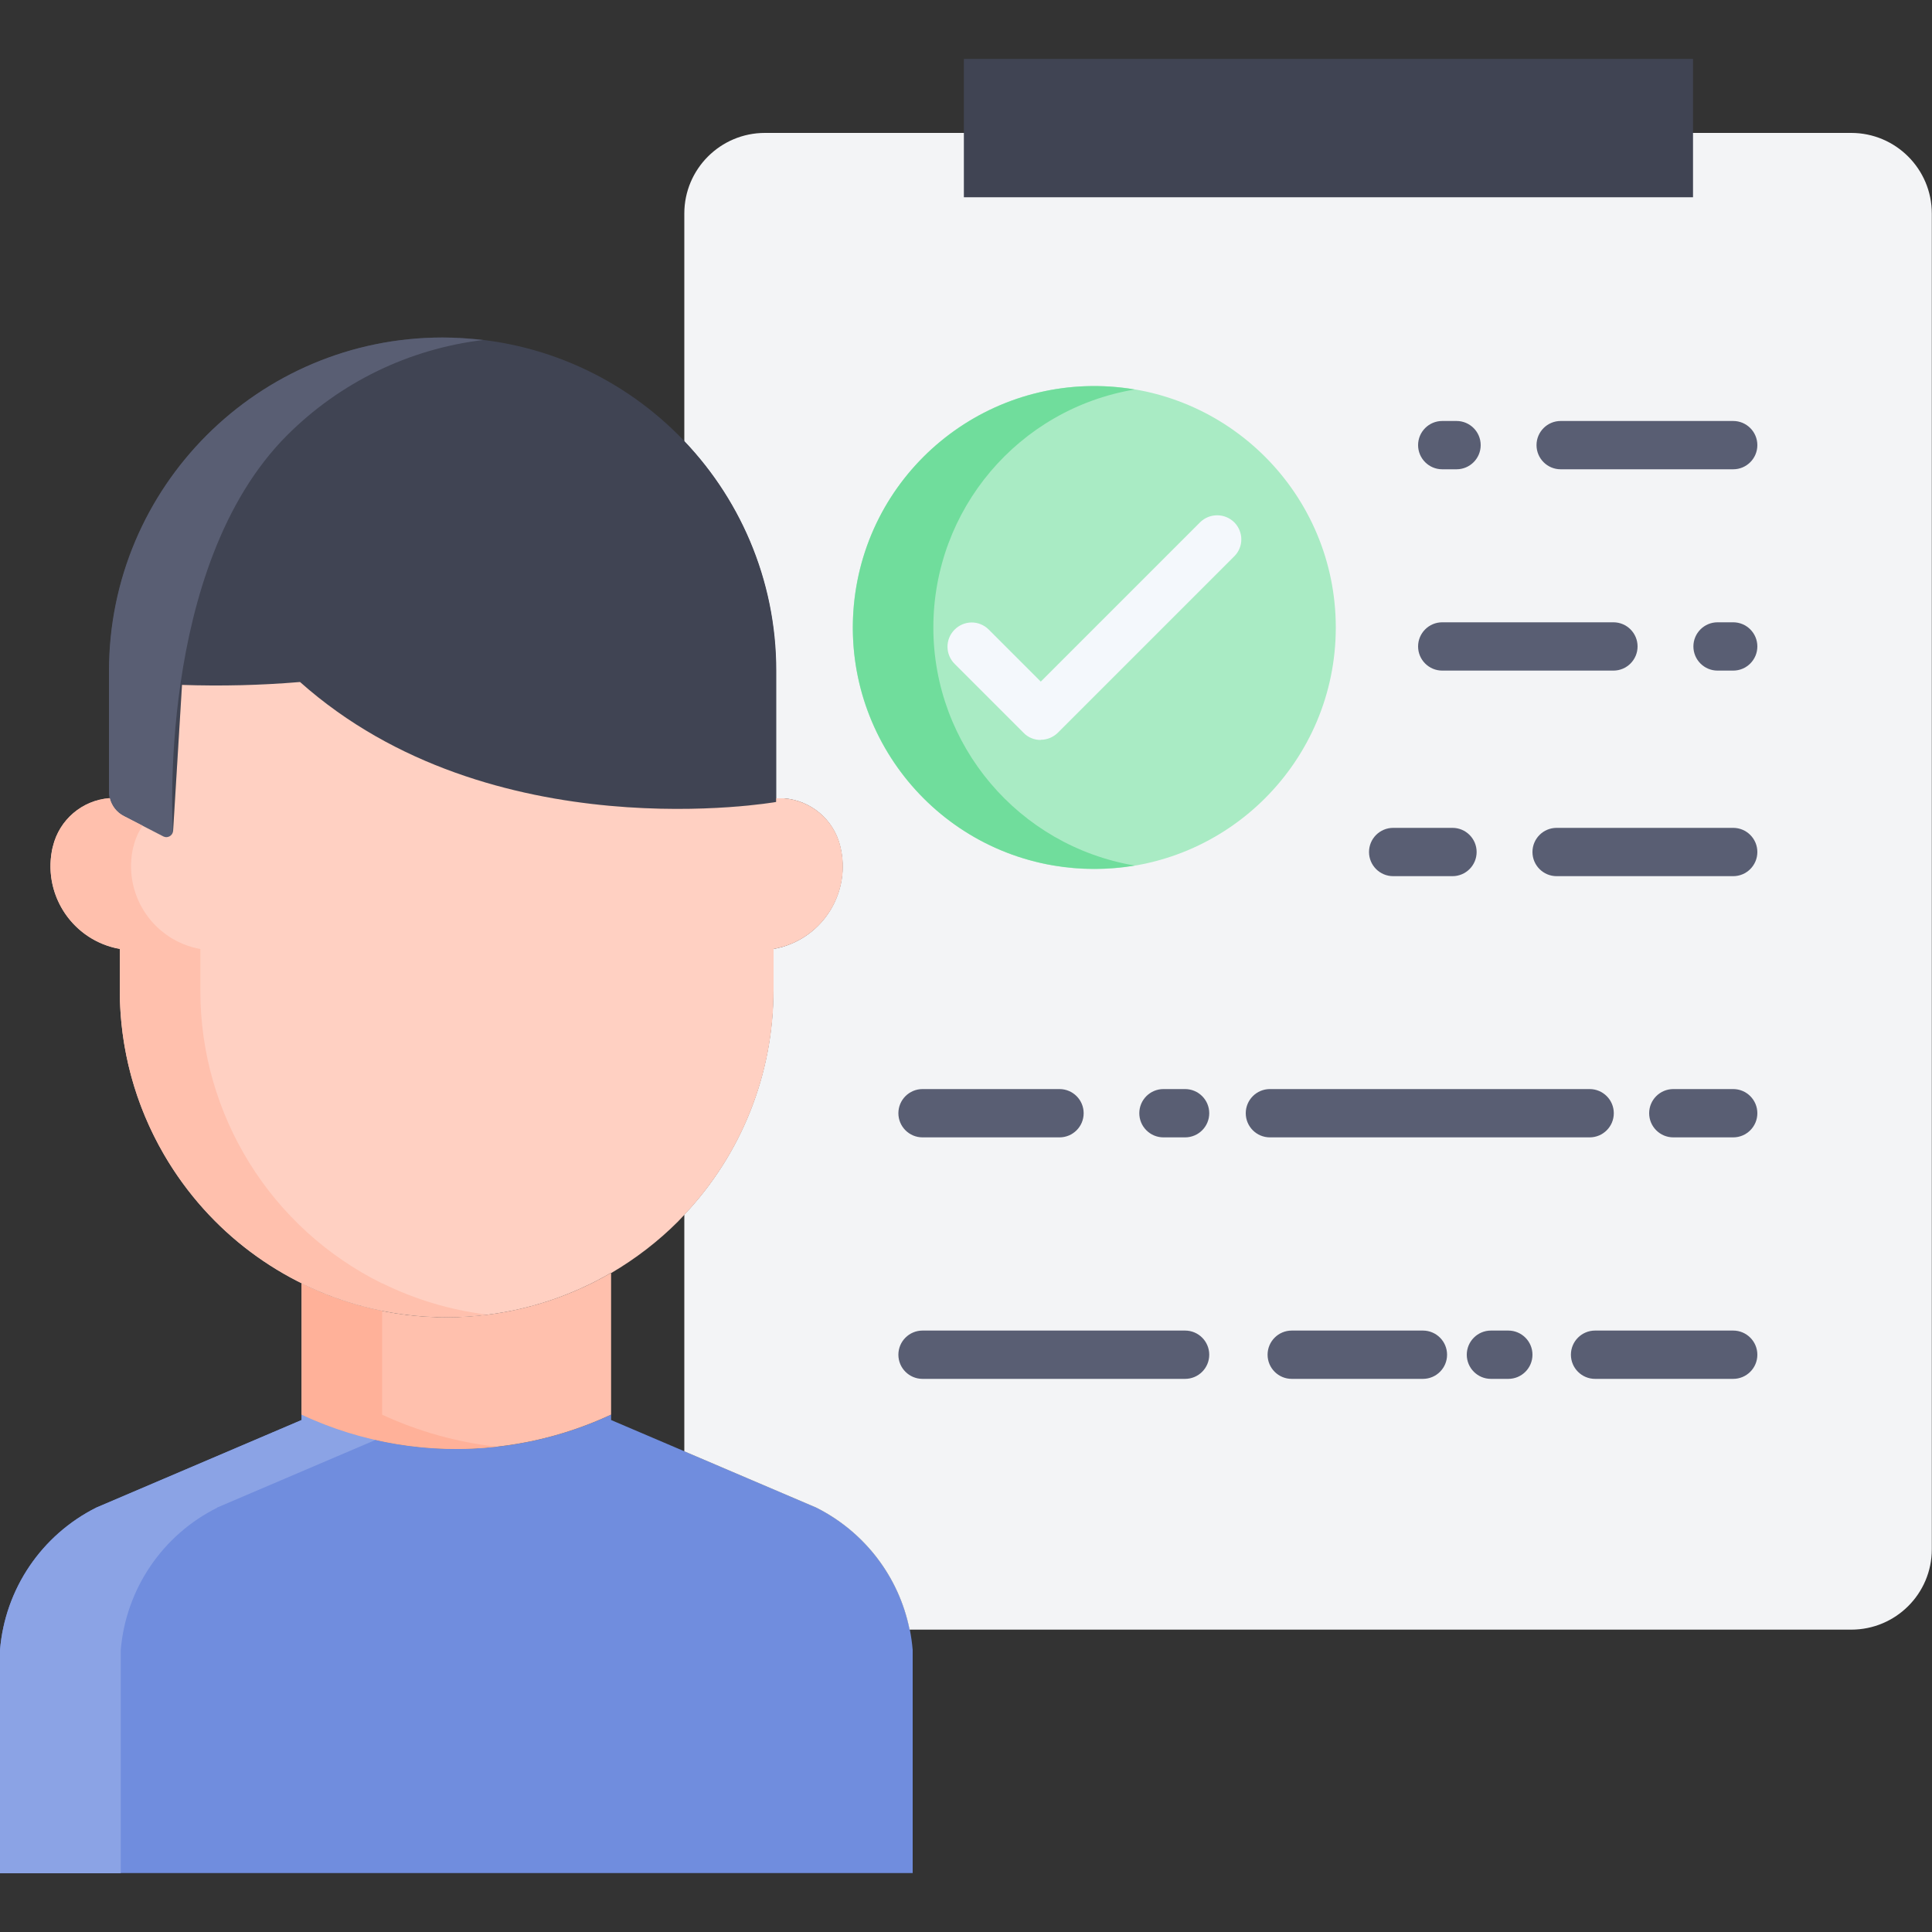
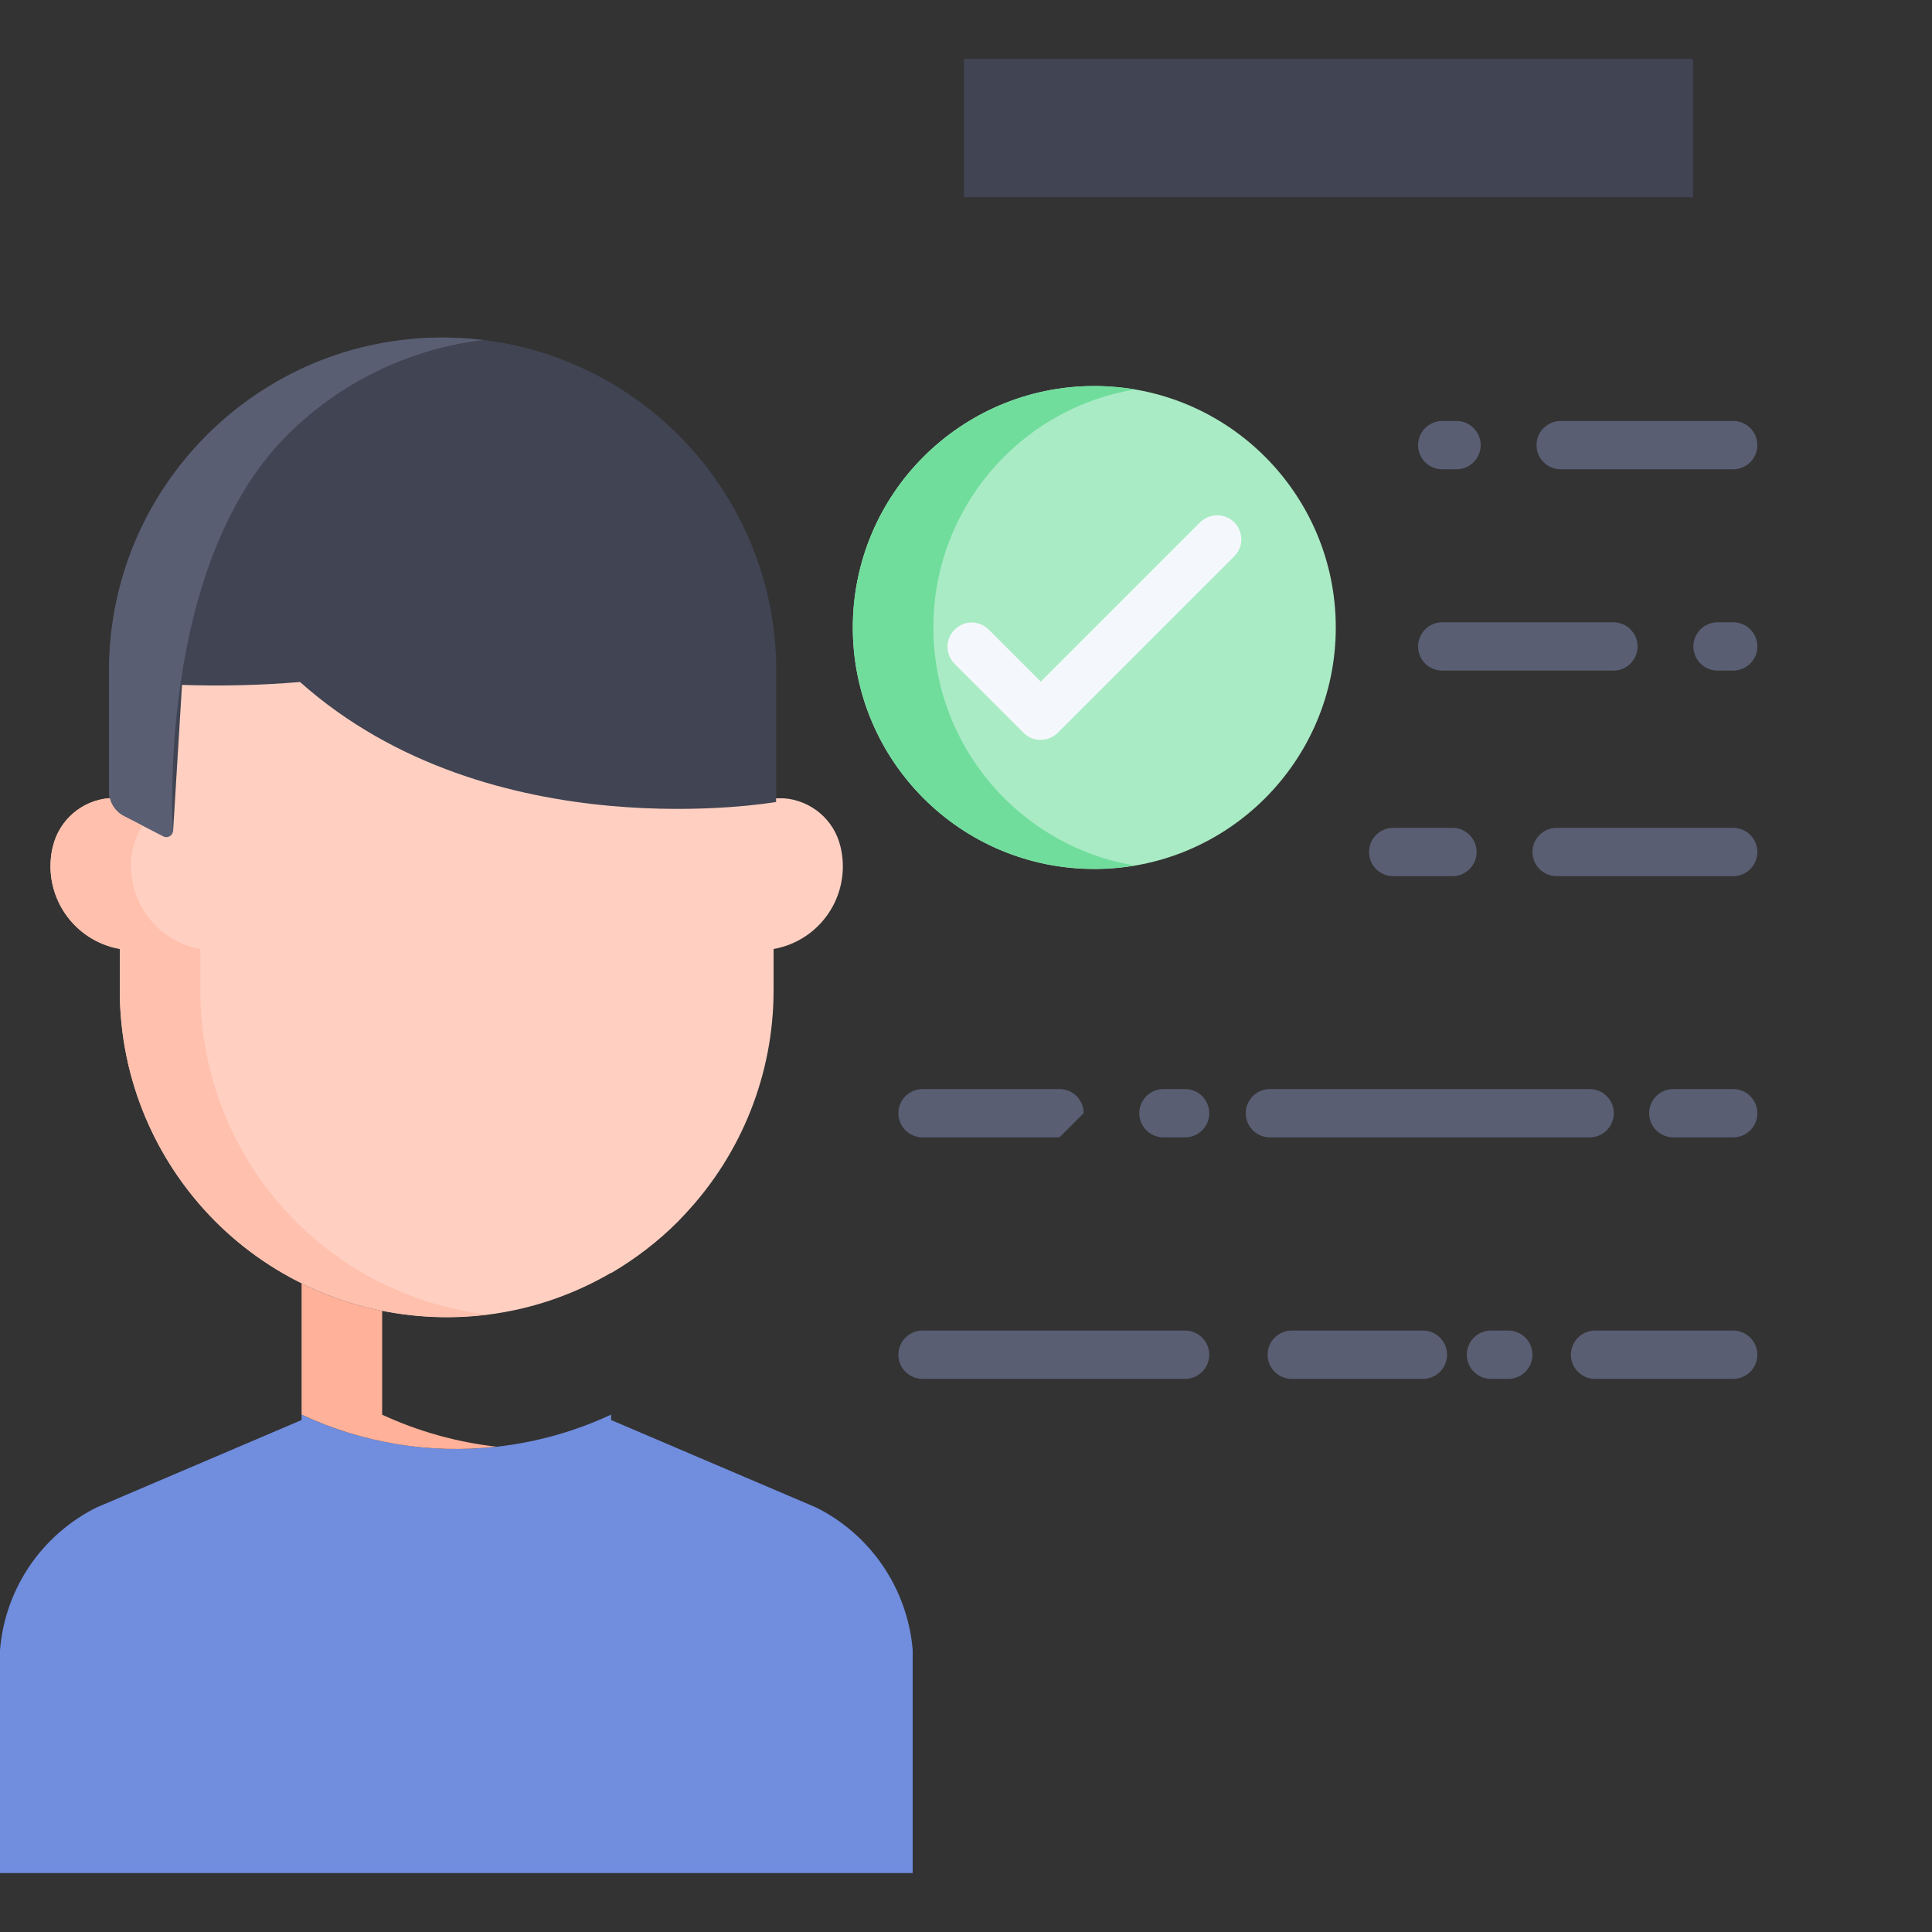
<svg xmlns="http://www.w3.org/2000/svg" id="a" viewBox="0 0 100 100">
  <rect x="0" y="0" width="100" height="100" fill="#333333" stroke="none" />
  <defs>
    <style>.b{fill:#f3f4f6;}.c{fill:#f4f8fc;}.d{fill:#ffc0ad;}.e{fill:#ffb199;}.f{fill:#ffd0c2;}.g{fill:#8ba3e5;}.h{fill:#a9ebc4;}.i{fill:#404453;}.j{fill:#708dde;}.k{fill:#595e73;}.l{fill:#70dd9c;}</style>
  </defs>
  <path class="j" d="M47.09,84.35c-.56-2.74-2.34-5.07-4.84-6.32l-10.62-4.53v-.28c-5.08,2.37-10.94,2.37-16.02,0v.28l-10.62,4.53c-2.84,1.42-4.73,4.21-4.99,7.37v11.55H47.24v-11.55c-.03-.35-.08-.71-.15-1.06Z" />
-   <path class="g" d="M11.24,78.03l8.2-3.5c-1.32-.3-2.6-.74-3.83-1.31v.28l-10.62,4.53C2.16,79.45,.26,82.24,0,85.41v11.55H6.25v-11.55c.26-3.16,2.16-5.96,4.99-7.37h0Z" />
-   <path class="b" d="M95.83,6.88H39.59c-2.3,0-4.17,1.87-4.17,4.17v11.8c3.05,3.2,4.75,7.46,4.74,11.88v6.59h.41c1.41,.11,2.59,1.11,2.92,2.49,.57,2.33-.85,4.68-3.18,5.25-.09,.02-.19,.04-.28,.06v2.14c0,4.32-1.65,8.47-4.61,11.61h0v12.25l6.82,2.91c2.5,1.25,4.29,3.58,4.84,6.32h48.74c2.3,0,4.17-1.86,4.17-4.16h0V11.05c0-2.3-1.87-4.17-4.17-4.17h0Z" />
  <circle class="h" cx="56.64" cy="32.48" r="12.5" />
  <path class="l" d="M48.31,32.48c0-6.1,4.4-11.31,10.42-12.32-6.81-1.15-13.26,3.43-14.41,10.23-1.15,6.81,3.43,13.26,10.23,14.41,1.38,.23,2.8,.23,4.18,0-6.01-1.02-10.42-6.23-10.42-12.32Z" />
  <path class="i" d="M40.17,41.33v.19s-14.75,2.6-24.64-6.21c-2.03,.17-4.07,.22-6.11,.15l-.46,7.56c-.02,.19-.18,.34-.38,.32-.05,0-.09-.02-.13-.04l-2.04-1.05c-.44-.23-.73-.66-.76-1.16v-6.36c0-9.53,7.73-17.26,17.27-17.26,9.53,0,17.26,7.73,17.26,17.26v6.59Z" />
  <path class="k" d="M14.86,22.53c2.73-2.73,6.3-4.47,10.14-4.93-.7-.08-1.4-.13-2.1-.13-9.53,0-17.26,7.73-17.26,17.26v6.36c.04,.49,.32,.93,.76,1.16l2.04,1.05c.17,.09,.38,.02,.47-.15,.02-.04,.03-.09,.04-.13,0,0-.9-13.68,5.91-20.49Z" />
-   <path class="d" d="M31.63,65.88v7.34c-5.08,2.37-10.94,2.37-16.02,0v-6.79c5.09,2.52,11.11,2.31,16.02-.55Z" />
  <path class="e" d="M19.78,73.22v-5.37c-1.45-.29-2.85-.77-4.17-1.42v6.79c3.15,1.47,6.64,2.05,10.09,1.66-2.05-.23-4.05-.79-5.93-1.66Z" />
  <path class="f" d="M31.63,65.88c-8.07,4.7-18.43,1.97-23.13-6.1-1.51-2.59-2.3-5.53-2.3-8.52v-2.14c-2.36-.42-3.94-2.68-3.52-5.05,.02-.09,.03-.18,.06-.26,.33-1.37,1.51-2.38,2.92-2.49h.02c.1,.4,.36,.73,.73,.92l2.04,1.05c.17,.09,.38,.02,.47-.15,.02-.04,.03-.09,.04-.13l.46-7.56c2.04,.07,4.08,.02,6.11-.15,9.89,8.81,24.64,6.21,24.64,6.21v-.19h.41c1.41,.11,2.59,1.11,2.92,2.49,.57,2.33-.85,4.68-3.18,5.25-.09,.02-.19,.04-.28,.06v2.14c0,4.32-1.65,8.47-4.61,11.61-.11,.12-.23,.24-.34,.36-1.03,1.03-2.19,1.92-3.45,2.66Z" />
  <path class="d" d="M19.78,66.43c-5.77-2.85-9.42-8.73-9.41-15.17v-2.14c-2.36-.42-3.94-2.68-3.52-5.05,.02-.09,.03-.18,.06-.26,.09-.38,.25-.74,.47-1.07l-.97-.5c-.37-.19-.63-.53-.73-.93h-.02c-1.41,.11-2.59,1.12-2.92,2.49-.57,2.33,.85,4.68,3.18,5.25,.09,.02,.19,.04,.28,.06v2.14c0,9.34,7.56,16.91,16.9,16.92h.02c.7,0,1.39-.04,2.08-.13-1.88-.23-3.72-.78-5.42-1.62h0Z" />
  <g>
    <path class="k" d="M89.71,45.35h-9.14c-.69,0-1.25-.56-1.25-1.25s.56-1.25,1.25-1.25h9.14c.69,0,1.25,.56,1.25,1.25s-.56,1.25-1.25,1.25Z" />
    <path class="k" d="M75.18,45.35h-3.07c-.69,0-1.25-.56-1.25-1.25s.56-1.25,1.25-1.25h3.07c.69,0,1.25,.56,1.25,1.25s-.56,1.25-1.25,1.25Z" />
    <path class="k" d="M89.71,58.87h-3.1c-.69,0-1.25-.56-1.25-1.25s.56-1.25,1.25-1.25h3.1c.69,0,1.25,.56,1.25,1.25s-.56,1.25-1.25,1.25Z" />
    <path class="k" d="M82.28,58.87h-16.55c-.69,0-1.25-.56-1.25-1.25s.56-1.25,1.25-1.25h16.55c.69,0,1.25,.56,1.25,1.25s-.56,1.25-1.25,1.25Z" />
    <path class="k" d="M61.34,58.87h-1.12c-.69,0-1.25-.56-1.25-1.25s.56-1.25,1.25-1.25h1.12c.69,0,1.25,.56,1.25,1.25s-.56,1.25-1.25,1.25Z" />
-     <path class="k" d="M54.84,58.87h-7.09c-.69,0-1.25-.56-1.25-1.25s.56-1.25,1.25-1.25h7.09c.69,0,1.25,.56,1.25,1.25s-.56,1.25-1.25,1.25Z" />
+     <path class="k" d="M54.84,58.87h-7.09c-.69,0-1.25-.56-1.25-1.25s.56-1.25,1.25-1.25h7.09c.69,0,1.25,.56,1.25,1.25Z" />
    <path class="k" d="M89.71,71.37h-7.15c-.69,0-1.25-.56-1.25-1.25s.56-1.25,1.25-1.25h7.15c.69,0,1.25,.56,1.25,1.25s-.56,1.25-1.25,1.25Z" />
    <path class="k" d="M78.07,71.37h-.9c-.69,0-1.25-.56-1.25-1.25s.56-1.25,1.25-1.25h.9c.69,0,1.25,.56,1.25,1.25s-.56,1.25-1.25,1.25h0Z" />
    <path class="k" d="M73.65,71.37h-6.79c-.69,0-1.25-.56-1.25-1.25s.56-1.25,1.25-1.25h6.79c.69,0,1.25,.56,1.25,1.25s-.56,1.25-1.25,1.25h0Z" />
    <path class="k" d="M61.34,71.37h-13.59c-.69,0-1.25-.56-1.25-1.25s.56-1.25,1.25-1.25h13.59c.69,0,1.25,.56,1.25,1.25s-.56,1.25-1.25,1.25Z" />
    <path class="k" d="M89.71,34.71h-.81c-.69,0-1.25-.56-1.25-1.25s.56-1.25,1.25-1.25h.81c.69,0,1.25,.56,1.25,1.25s-.56,1.25-1.25,1.25Z" />
    <path class="k" d="M83.51,34.71h-8.86c-.69,0-1.25-.56-1.25-1.25s.56-1.25,1.25-1.25h8.86c.69,0,1.25,.56,1.25,1.25s-.56,1.25-1.25,1.25Z" />
    <path class="k" d="M89.71,24.29h-8.93c-.69,0-1.25-.56-1.25-1.25s.56-1.25,1.25-1.25h8.93c.69,0,1.25,.56,1.25,1.25s-.56,1.25-1.25,1.25Z" />
    <path class="k" d="M75.39,24.29h-.74c-.69,0-1.25-.56-1.25-1.25s.56-1.25,1.25-1.25h.74c.69,0,1.25,.56,1.25,1.25s-.56,1.25-1.25,1.25Z" />
  </g>
  <path class="c" d="M53.86,38.3c-.33,0-.65-.13-.88-.37l-3.56-3.56c-.49-.48-.51-1.27-.02-1.77s1.27-.51,1.77-.02l.02,.02,2.68,2.68,8.25-8.25c.49-.48,1.28-.48,1.77,.01,.48,.49,.48,1.27,0,1.75l-9.13,9.13c-.23,.23-.55,.37-.88,.37h0Z" />
  <path class="i" d="M49.89,3.05h37.74v7.16H49.89V3.05Z" />
</svg>